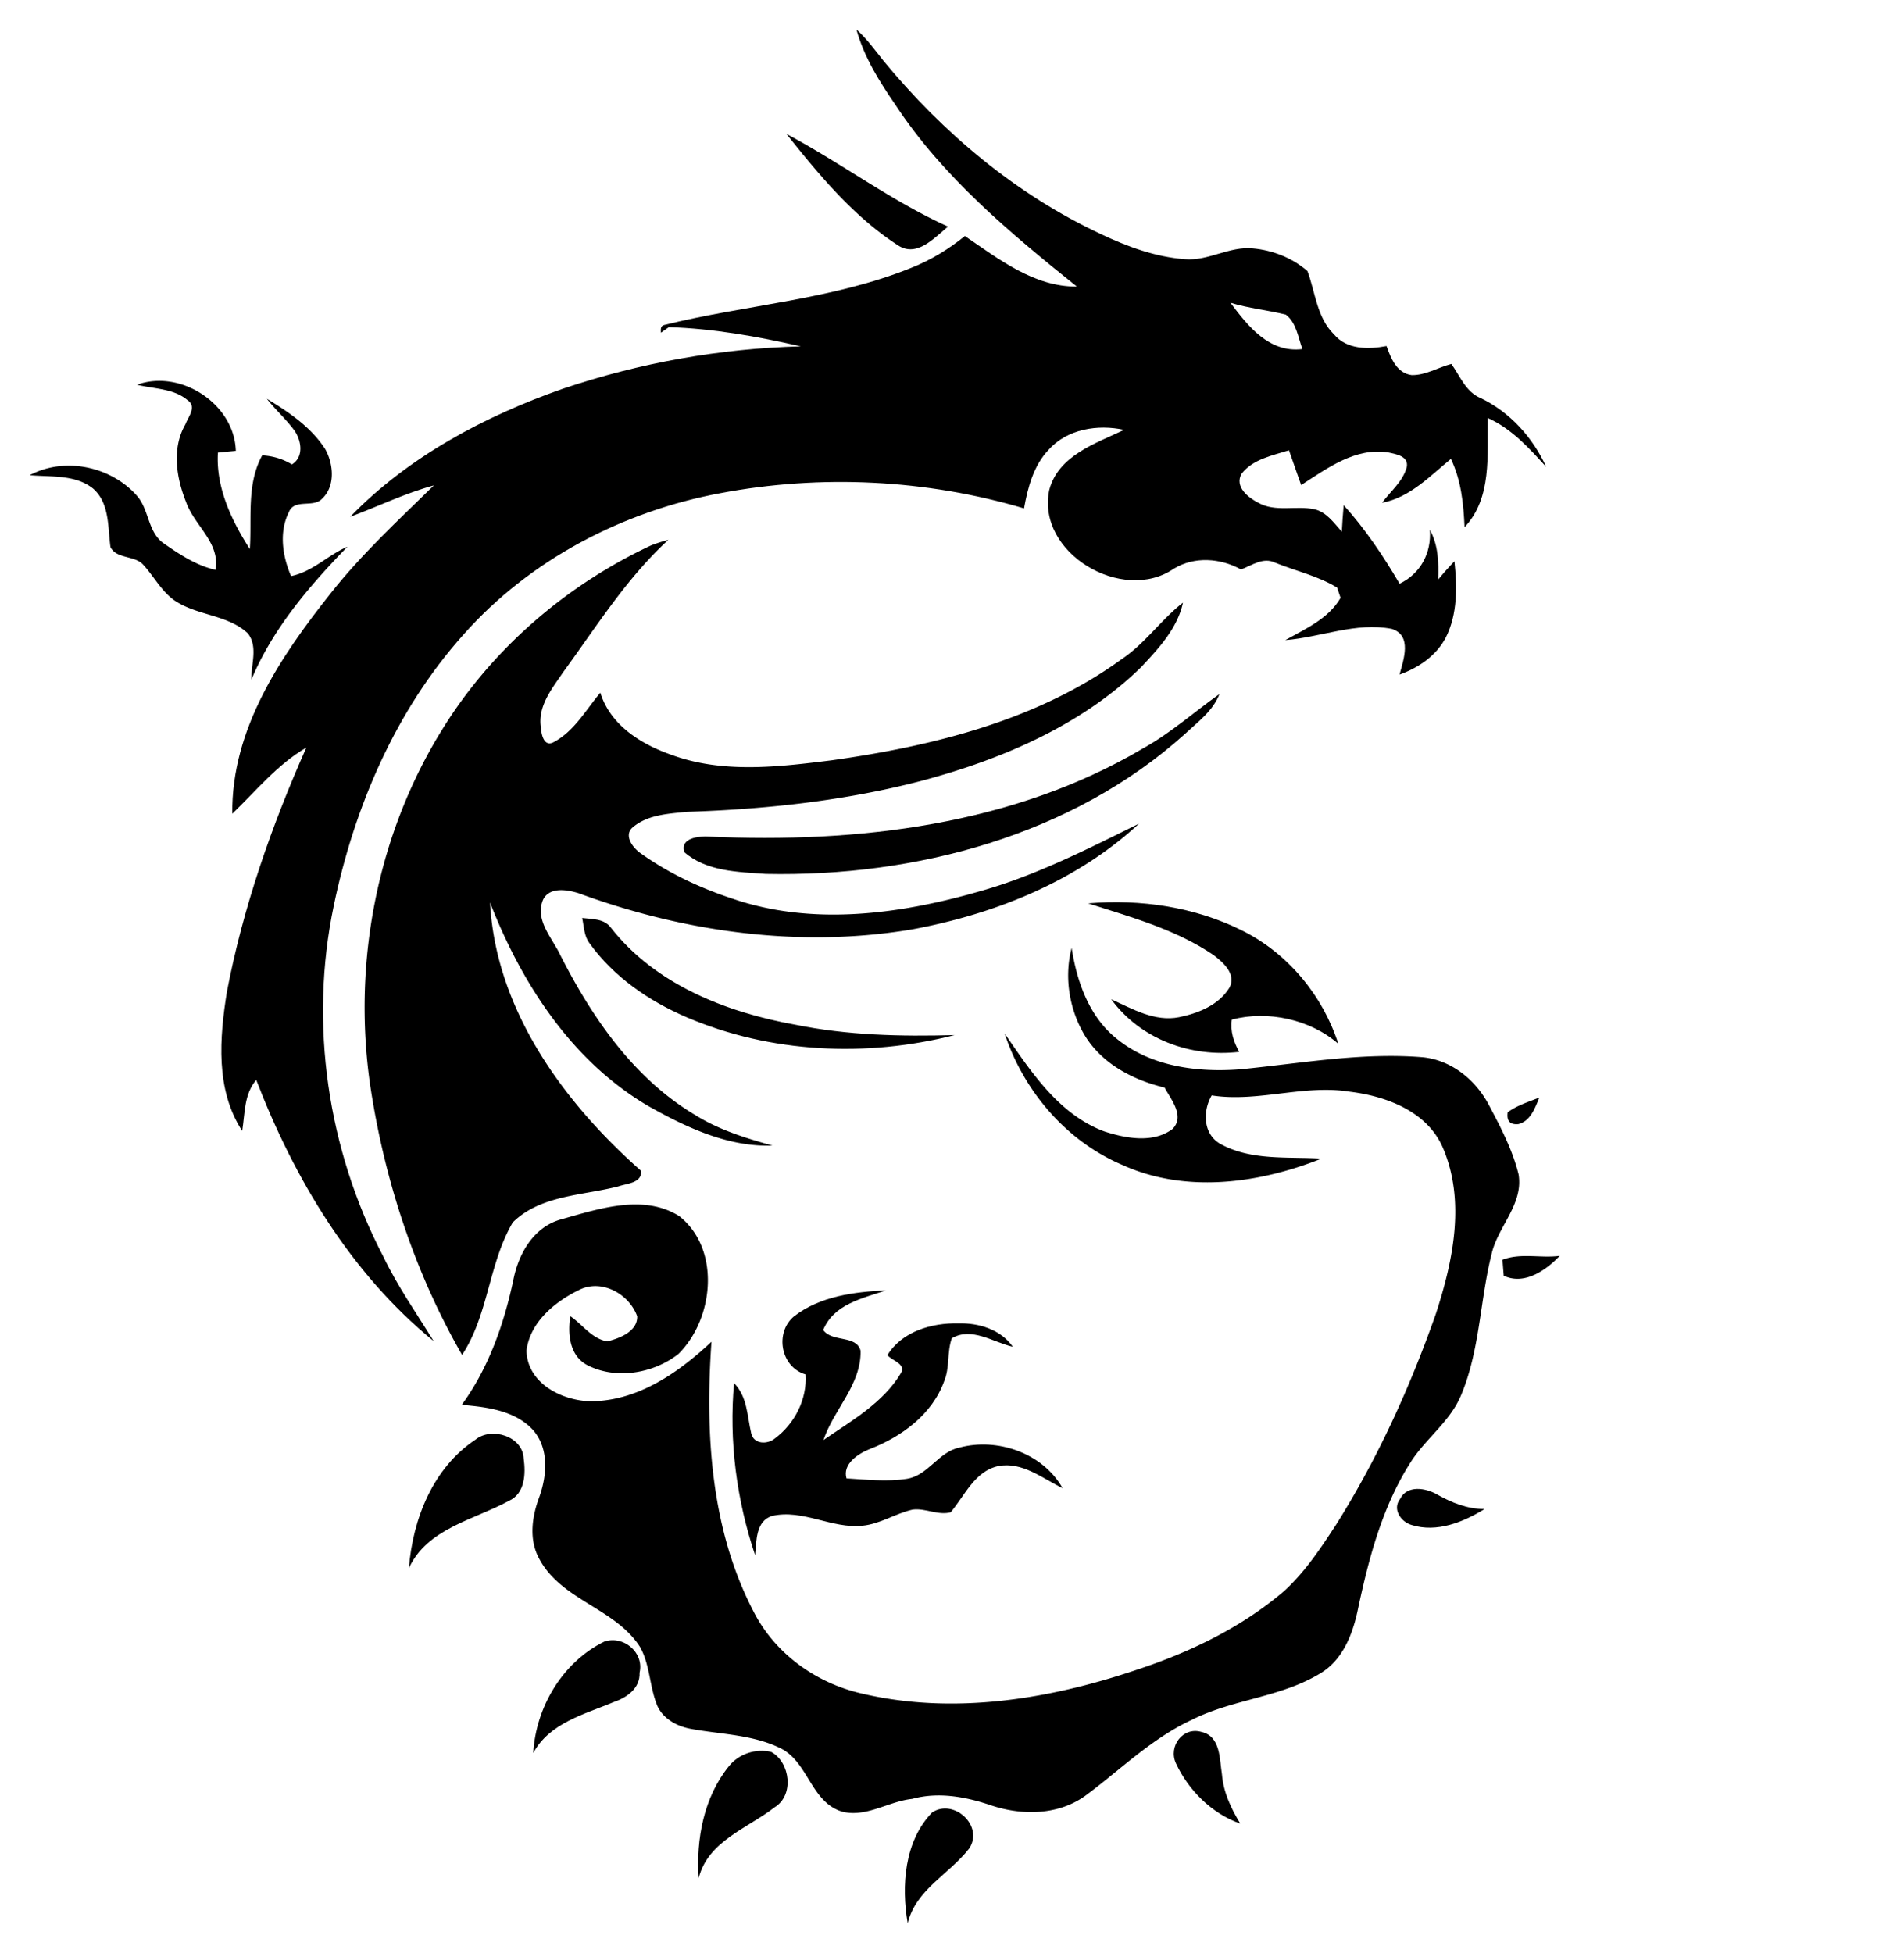
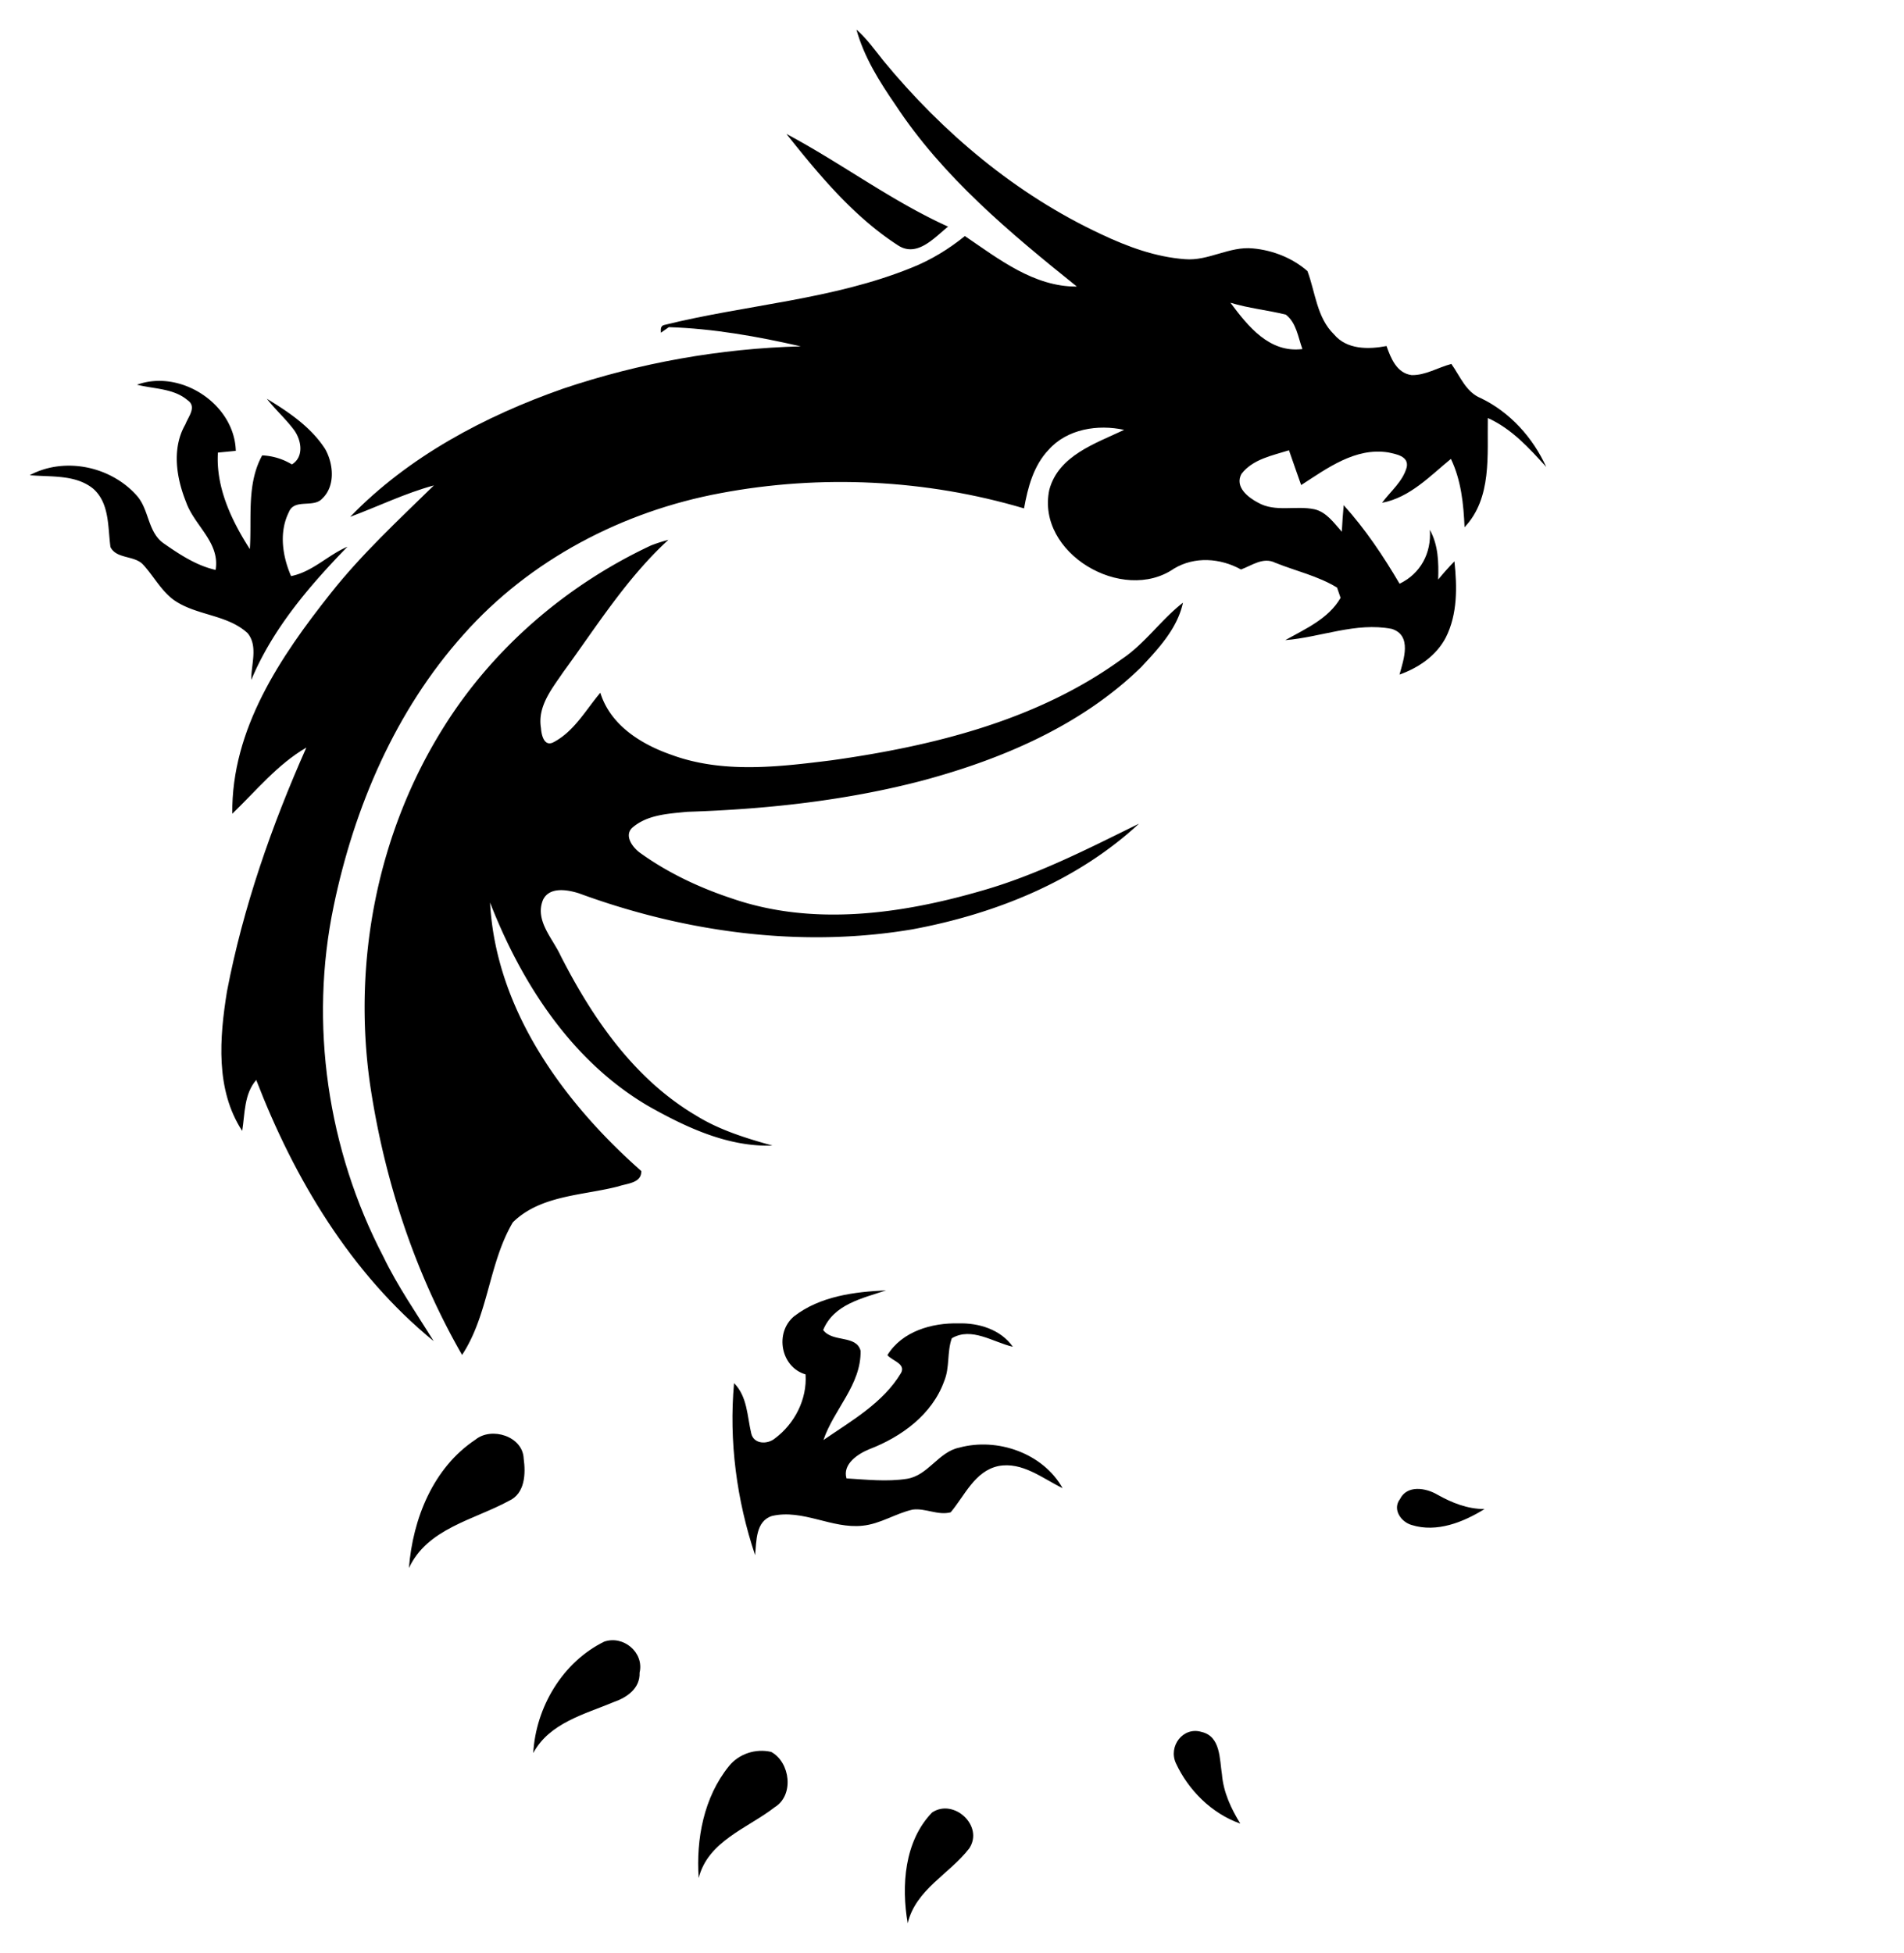
<svg xmlns="http://www.w3.org/2000/svg" xmlns:ns1="http://sodipodi.sourceforge.net/DTD/sodipodi-0.dtd" xmlns:ns2="http://www.inkscape.org/namespaces/inkscape" width="39" height="40" viewBox="0 0 39 40" fill="none" version="1.1" id="svg6" ns1:docname="icon-2.svg" ns2:version="1.1.2 (0a00cf5339, 2022-02-04)">
  <defs id="defs10" />
  <ns1:namedview id="namedview8" pagecolor="#ffffff" bordercolor="#666666" borderopacity="1.0" ns2:pageshadow="2" ns2:pageopacity="0.0" ns2:pagecheckerboard="0" showgrid="false" ns2:zoom="10.25" ns2:cx="16.682927" ns2:cy="26.097561" ns2:window-width="1920" ns2:window-height="995" ns2:window-x="0" ns2:window-y="0" ns2:window-maximized="1" ns2:current-layer="g866" />
  <g id="g866" transform="matrix(0.035,0,0,0.035,4.316,0.215)">
    <g fill="#ffffff" id="g837" transform="matrix(1.358,0,0,1.358,-202.84,-287.782)" style="fill:#000000;fill-opacity:1">
      <path d="m 427.655,220.14 c 4.489,3.903 7.905,8.81 11.613,13.419 25.57,31.034 57.14,57.628 93.737,74.707 11.418,5.416 23.52,9.881 36.229,10.809 10.104,0.854 19.178,-5.686 29.328,-4.634 8.489,0.778 16.979,4.098 23.447,9.759 3.438,9.221 4.022,20.03 11.465,27.3 5.563,6.612 14.834,6.466 22.618,5.001 1.854,5.271 4.415,11.687 10.808,12.518 5.979,0.146 11.395,-3.318 17.129,-4.808 3.757,5.247 6.245,12.127 12.686,14.737 12.59,6.052 22.474,17.03 28.206,29.668 -7.37,-8.172 -14.934,-16.493 -25.181,-21.105 -0.293,15.885 1.88,34.5 -10.025,47.064 -0.44,-10.076 -1.466,-20.25 -5.88,-29.447 -9.078,7.417 -17.643,16.638 -29.67,18.909 3.66,-4.979 8.979,-9.173 10.64,-15.371 0.927,-4.782 -4.711,-5.613 -8.053,-6.345 -14.176,-2.194 -26.253,6.856 -37.45,14.079 -1.757,-5.004 -3.539,-9.98 -5.247,-14.981 -7.222,2.271 -15.59,3.807 -20.493,10.173 -3.002,5.563 2.805,10.126 7.172,12.396 7.468,4.246 16.3,1.122 24.327,2.854 5.196,1.22 8.367,5.904 11.758,9.662 0.195,-3.829 0.465,-7.637 0.807,-11.441 9.297,10.296 17.055,21.885 24.081,33.841 9.052,-4.296 13.784,-13.25 13.052,-23.205 3.66,6.563 3.831,14.103 3.588,21.422 2.224,-2.715 4.56,-5.335 7.003,-7.855 1.17,10.979 1.389,22.765 -3.733,32.863 -4.099,7.832 -11.761,13.028 -19.934,15.933 1.757,-6.439 5.538,-16.883 -3.343,-19.689 -15.469,-3 -30.571,3.636 -45.893,4.855 8.661,-4.855 18.663,-9.223 23.836,-18.225 -0.367,-1.099 -1.146,-3.319 -1.513,-4.417 -8.173,-5.025 -17.834,-7.148 -26.69,-10.734 -5.173,-2.538 -10.005,1.194 -14.713,2.927 -8.854,-4.929 -20.029,-5.733 -28.887,-0.365 -22.105,15.249 -59.458,-6.687 -53.726,-33.938 3.929,-14.811 19.908,-19.982 32.254,-25.86 -11.297,-2.467 -24.544,-0.415 -32.521,8.563 -6.541,6.831 -8.979,16.249 -10.615,25.277 -42.208,-12.52 -87.587,-14.713 -130.821,-6.564 -42.158,7.832 -82.271,28.742 -110.816,61.02 -29.204,32.621 -46.99,74.218 -55.846,116.77 -10.662,50.894 -2.659,105.182 21.396,151.221 6.125,12.76 14.248,24.349 21.665,36.376 -35.693,-29.153 -60.065,-69.949 -76.463,-112.548 -5.271,6.1 -4.854,14.47 -6.05,21.958 -11.589,-17.736 -9.783,-40.136 -6.564,-60.068 6.955,-36.305 19.227,-71.389 34.208,-105.108 -12.491,7.272 -21.642,18.642 -31.912,28.5 -0.415,-36.402 20.737,-67.681 42.45,-95.032 13.321,-16.835 29.108,-31.451 44.43,-46.43 -12.442,3.367 -24.031,9.075 -36.084,13.541 25.104,-25.935 57.944,-43.378 91.762,-55.236 32.961,-11.101 67.657,-17.321 102.448,-18.225 -18.666,-4.271 -37.696,-7.663 -56.874,-8.272 l -3.414,2.393 c -0.074,-1.368 -0.246,-3.002 1.486,-3.343 35.377,-8.76 72.561,-10.858 106.597,-24.691 8.297,-3.292 15.979,-8.003 22.908,-13.614 14.567,9.857 29.767,21.911 48.261,21.764 -28.789,-23.104 -57.727,-47.186 -78.195,-78.316 -6.909,-10.039 -13.519,-20.554 -16.789,-32.412 m 161.171,117.697 c 7.517,10.076 16.764,21.763 31.012,19.957 -1.878,-5.099 -2.563,-11.319 -7.148,-14.834 -7.907,-1.952 -16.079,-2.734 -23.864,-5.123 z" id="path827" style="fill:#000000;fill-opacity:1" ns1:nodetypes="ccccccccccccccccccccccccccccccccccccccccccccccccccccccccccccccccccccc" />
      <path d="m 397.474,265.105 c 23.616,12.542 45.16,28.863 69.656,39.94 -5.93,4.782 -13.443,13.493 -21.666,8.003 -19.103,-12.371 -33.937,-30.303 -47.99,-47.943 z m -279.87,108.059 c 18.834,-6.807 42.013,8.344 42.575,28.499 -1.928,0.195 -5.783,0.56 -7.71,0.755 -0.927,14.979 5.854,29.278 13.76,41.574 0.903,-13.541 -1.487,-27.937 5.318,-40.378 4.563,0.219 8.883,1.513 12.809,3.902 5.296,-3.245 4.125,-10.368 0.978,-14.76 -3.587,-4.83 -8.102,-8.833 -11.785,-13.541 9.441,5.733 19.08,12.224 25.155,21.689 3.587,6.369 4.466,15.933 -1.294,21.349 -3.807,4.172 -11.979,-0.195 -14.368,5.833 -4.32,8.637 -2.76,18.956 0.949,27.545 9.295,-1.855 15.835,-9.052 24.302,-12.664 -16.493,17.005 -32.183,35.279 -41.43,57.383 -0.146,-6.586 3.026,-14.468 -1.584,-20.129 -8.833,-8.122 -22.105,-7.512 -31.741,-14.248 -5.637,-4.098 -8.809,-10.489 -13.469,-15.468 -3.831,-3.831 -11.346,-2.244 -13.907,-7.394 -1.17,-8.563 -0.316,-18.908 -7.489,-25.178 -7.611,-6.148 -18.152,-4.953 -27.302,-5.782 15.077,-8.052 34.962,-3.832 46.161,8.833 5.294,5.928 4.637,15.443 11.32,20.371 6.931,4.831 14.224,9.712 22.618,11.612 1.975,-11.88 -9.125,-19.029 -12.711,-29.204 -4.223,-10.49 -6.247,-23.252 -0.317,-33.497 1.244,-3.343 5.075,-7.612 0.927,-10.442 -6.005,-5.124 -14.52,-4.804 -21.765,-6.66 z m 221.557,69.242 a 69.665,69.665 0 0 1 7.441,-2.391 c -18.029,16.517 -30.983,37.378 -45.306,56.97 -4.855,7.174 -11.198,14.81 -9.591,24.154 0.172,2.878 1.345,8.199 5.395,6.076 8.904,-4.661 13.881,-13.883 20.176,-21.325 4.293,13.884 17.396,22.104 30.4,26.667 22.201,8.246 46.234,5.32 69.144,2.466 43.869,-6.149 88.857,-17.227 125.235,-43.674 10.028,-6.709 16.858,-16.933 26.302,-24.252 -2.392,11.126 -10.49,19.69 -17.98,27.741 -25.813,25.18 -60.02,39.721 -94.422,48.943 -33.034,8.638 -67.191,12.321 -101.252,13.42 -7.93,0.805 -16.833,1.192 -23.252,6.514 -4.341,3.414 -0.316,8.856 3.026,11.222 11.979,8.613 25.544,14.982 39.549,19.616 34.841,12.027 72.803,6.733 107.425,-3.293 23.813,-6.759 45.893,-18.079 67.975,-28.96 -26.813,24.836 -62.047,38.915 -97.593,45.526 -48.212,8.173 -98.229,1.244 -143.877,-15.541 -4.95,-1.537 -12.59,-2.881 -15.371,2.83 -3.659,8.855 4.099,16.54 7.565,24.055 13.686,26.89 31.691,53.093 58.139,68.756 10.177,6.366 21.716,9.904 33.184,13.103 -19.202,0.634 -37.184,-7.831 -53.504,-17.03 -32.963,-19.3 -54.628,-52.823 -68.22,-87.712 2.49,46.185 31.597,86.053 65.169,115.695 0.17,5.247 -6.125,5.319 -9.833,6.611 -15.346,3.979 -33.62,3.758 -45.526,15.519 -10.419,17.688 -10.467,39.817 -21.861,57.116 -20.566,-35.792 -33.571,-75.731 -39.646,-116.501 -7.589,-52.921 3.146,-108.475 31.644,-153.88 21.322,-34.158 53.064,-61.411 89.465,-78.441 z" id="path829" style="fill:#000000;fill-opacity:1" />
-       <path d="m 551.182,529.85 c 11.832,-6.541 21.908,-15.592 32.887,-23.374 -2.78,7.271 -9.294,11.98 -14.784,17.126 -48.748,43.87 -116.184,61.68 -180.667,60.362 -11.956,-0.854 -25.594,-1.024 -35.109,-9.345 -2.097,-6.245 6.442,-7.003 10.563,-6.733 63.947,2.903 131.091,-4.879 187.11,-38.036 z m -23.691,66.802 c 22.567,-1.929 46.16,1.535 66.532,11.784 19.616,9.831 34.548,27.887 41.281,48.723 -12.149,-10.564 -30.473,-14.494 -45.893,-10.42 -0.73,4.93 0.781,9.614 3.194,13.907 -20.883,2.489 -42.572,-5.463 -55.162,-22.665 9.149,4.146 18.713,9.784 29.204,7.732 8.296,-1.682 17.224,-5.244 21.786,-12.809 3.026,-5.78 -2.78,-10.855 -6.904,-14.003 -16.294,-11.05 -35.519,-16.321 -54.038,-22.249 z m -218.045,6.295 c 4.293,0.512 9.442,0.219 12.345,4.146 19.104,24.425 49.65,36.502 79.344,41.819 22.642,4.635 45.819,5.146 68.85,4.489 -37.891,9.686 -79.391,7.832 -115.547,-7.688 -16.202,-6.952 -31.353,-17.369 -41.746,-31.789 -2.465,-3.122 -2.44,-7.293 -3.246,-10.977 z" id="path831" style="fill:#000000;fill-opacity:1" />
-       <path d="m 526.345,654.035 c -6.932,-11.198 -9.297,-25.47 -5.954,-38.208 2.269,14.592 7.515,29.692 19.471,39.185 14.761,12.053 34.96,14.59 53.406,13.126 26.057,-2.562 52.211,-7.343 78.488,-5.173 12.224,1.244 22.471,9.564 28.203,20.129 5.148,9.688 10.396,19.616 13.03,30.328 2.146,12.954 -8.905,22.396 -11.614,34.279 -5.075,20.176 -5.025,41.646 -13.225,61.019 -4.782,11.418 -15.469,18.737 -21.885,29.082 -12.175,19.227 -17.958,41.552 -22.618,63.583 -2.218,10.319 -6.439,21.2 -15.906,26.937 -17.005,10.49 -37.891,11.198 -55.58,20.151 -17.102,7.905 -30.567,21.324 -45.5,32.426 -11.714,8.709 -27.498,8.903 -40.917,4.438 -10.93,-3.708 -22.689,-5.929 -34.06,-2.805 -10.248,1.048 -19.835,8.172 -30.279,5.466 -13.295,-4.051 -14.49,-21.155 -26.228,-27.157 -11.931,-6.002 -25.568,-6.072 -38.451,-8.415 -5.978,-0.978 -12.101,-4.101 -14.784,-9.785 -3.514,-8.221 -3.146,-17.713 -7.563,-25.567 -10.637,-16.642 -33.571,-20.031 -43.209,-37.599 -4.782,-8.297 -3.464,-18.225 -0.268,-26.813 3.392,-9.318 4.368,-21.005 -2.563,-29.009 -7.734,-8.491 -19.957,-10.002 -30.791,-10.905 11.589,-15.908 18.177,-34.743 22.251,-53.847 2.221,-11.32 8.734,-22.838 20.568,-26.083 16.152,-4.514 35.401,-11.102 50.894,-1.415 18.005,14.2 14.981,44.26 -0.317,59.387 -10.76,8.466 -27.057,11.246 -39.428,4.756 -7.539,-4.074 -8.368,-13.441 -7.172,-21.005 5.294,3.609 9.197,9.661 15.906,10.857 5.32,-1.317 13.126,-4.296 12.906,-10.834 -3.366,-9.442 -14.979,-16.055 -24.566,-11.565 -10.64,5.075 -21.57,13.907 -23.131,26.326 0.27,13.931 14.932,21.496 27.326,21.859 20.371,0.099 38.11,-12.246 52.383,-25.642 -2.758,39.279 -0.392,80.732 18.152,116.281 9.197,18.104 26.861,30.767 46.501,35.278 39.476,9.321 80.831,2.586 118.746,-10.246 22.787,-7.517 44.917,-18.127 63.289,-33.791 9.101,-8.272 15.931,-18.643 22.616,-28.888 17.786,-28.327 31.717,-58.973 42.818,-90.494 7.441,-22.764 12.905,-48.601 3.173,-71.51 -6.639,-15.761 -24.276,-22.398 -40.087,-24.351 -19.935,-3.245 -39.72,4.685 -59.628,1.587 -3.953,6.783 -3.733,16.737 3.805,20.934 13.224,7.271 28.985,5.416 43.502,6.295 -26.982,10.784 -58.75,15.077 -85.953,2.659 C 517.971,699 499.649,677.407 491.5,652.692 c 11.37,16.492 23.226,34.768 42.842,42.185 9.297,3.026 21.081,5.294 29.522,-1.001 5.439,-5.537 -0.637,-12.613 -3.394,-17.833 -13.386,-3.221 -26.636,-10.052 -34.125,-22.008 z m 181.959,32.646 c 4.076,-3.002 9.004,-4.49 13.664,-6.367 -1.928,4.513 -3.733,10.1 -9.075,11.467 -3.589,0.34 -5.125,-1.368 -4.589,-5.1 z m -2.245,63.534 c 7.882,-3.05 16.469,-0.586 24.69,-1.685 -6.002,6.271 -15.248,12.759 -24.151,8.563 a 693.06,693.06 0 0 1 -0.539,-6.878 z" id="path833" style="fill:#000000;fill-opacity:1" />
      <path d="m 400.766,774.586 c 11.151,-8.637 25.935,-10.563 39.646,-11.174 -10.197,3.44 -22.518,5.93 -27.104,17.078 4.024,5.466 14.295,1.978 16.125,8.954 0.269,14.713 -11.589,25.276 -16.004,38.453 12.078,-8.32 25.764,-16.008 33.474,-28.961 2.1,-4.003 -4.122,-5.271 -5.904,-7.637 6.344,-10.271 19.151,-13.932 30.597,-13.665 8.733,-0.267 18.225,2.611 23.447,10.076 -8.469,-1.927 -17.738,-8.708 -26.303,-3.659 -2.123,5.904 -0.806,12.591 -3.293,18.494 -5.147,14.347 -18.396,23.983 -32.182,29.277 -4.954,2.001 -11.71,6.416 -9.904,12.613 8.634,0.513 17.419,1.514 26.033,0.172 9.221,-1.439 13.563,-11.613 22.592,-13.443 16.347,-4.44 36.034,2.366 44.503,17.47 -8.711,-4.222 -17.397,-11.518 -27.718,-9.516 -10.197,2.22 -14.419,12.711 -20.519,19.933 -5.515,1.439 -10.905,-1.928 -16.42,-1.17 -7.393,1.684 -13.906,6.171 -21.52,6.93 -13.273,1.438 -25.739,-7.271 -39.037,-4.196 -7.124,2.219 -6.686,10.882 -7.296,16.907 -7.953,-23.74 -11.343,-49.188 -9.075,-74.146 5.759,5.832 5.635,14.152 7.394,21.617 1.048,4.758 6.952,4.88 10.174,2.244 8.513,-6.318 13.979,-16.907 13.248,-27.616 -10.759,-3.149 -13.395,-18.032 -4.954,-25.035 z M 263.43,827.75 c 6.929,-5.686 20.421,-1.513 20.812,8.125 0.903,6.563 0.61,15.104 -6.393,18.25 -15.102,8.223 -35.084,11.81 -43.062,28.937 1.659,-21.179 10.394,-43.185 28.643,-55.312 z m 398.447,25.618 c 3.049,-6.197 11.1,-4.88 16.054,-1.976 6.295,3.537 13.004,6.244 20.396,6.244 -9.174,5.686 -20.591,10.247 -31.375,6.881 -4.613,-1.292 -8.442,-6.758 -5.075,-11.149 z m -342.942,61.409 c 8.246,-2.878 17.324,4.66 15.249,13.396 0.269,6.687 -5.392,10.639 -11.027,12.59 -12.638,5.294 -27.765,8.979 -34.791,22.007 1.122,-19.763 12.614,-39.16 30.569,-47.993 z m 246.373,52.358 c -3.343,-7.344 3.124,-15.833 11.027,-13.467 8.318,1.878 7.76,11.688 8.832,18.322 0.634,7.687 3.929,14.713 7.904,21.177 -12.27,-4.292 -22.372,-14.368 -27.763,-26.032 z m -192.598,1.27 c 4.27,-5.317 11.542,-7.688 18.2,-6.123 8.224,4.465 9.979,18.663 1.514,23.836 -11.71,9.102 -28.742,14.541 -32.767,30.521 -1.172,-16.833 2.221,-34.864 13.053,-48.234 z m 87.538,19.981 c 9.346,-6.244 22.424,5.782 16.008,15.471 -8.491,11.077 -23.033,17.614 -26.521,32.276 -2.782,-16.15 -1.464,-35.376 10.513,-47.747 z" id="path835" style="fill:#000000;fill-opacity:1" />
    </g>
    <path d="m 434.559,0.898 c 7.782,-1.438 15.687,-0.828 23.542,-0.364 l 0.098,1.779 c 2.93,0.271 5.904,0.587 8.856,0.953 16.176,4.514 32.62,8.052 48.87,12.345 11.271,3.611 22.738,6.489 34.06,9.954 2.489,0.806 4.979,1.587 7.491,2.343 a 308.48,308.48 0 0 0 7.245,2.342 c 9.833,3.002 19.471,6.662 29.276,9.759 2.344,0.879 4.709,1.756 7.077,2.635 2.487,0.854 4.978,1.686 7.488,2.538 3.905,1.807 7.93,3.392 12.151,4.441 4,1.877 8.125,3.609 12.344,5.075 2.393,0.829 4.809,1.683 7.248,2.538 5.49,2.804 11.271,5.024 17.079,7.172 3.901,1.978 7.953,3.709 12.223,4.954 6.952,3.854 14.468,6.588 21.689,9.931 1.438,0.512 4.318,1.561 5.759,2.073 l 0.536,1.293 c 10.588,3.536 20.054,9.588 30.448,13.541 1.221,0.634 3.66,1.927 4.881,2.561 1.22,0.61 3.659,1.83 4.854,2.44 a 959.71,959.71 0 0 1 4.953,2.438 c 3.197,1.708 6.515,3.198 9.907,4.539 3.098,1.854 6.292,3.563 9.563,5.196 1.222,0.634 3.66,1.878 4.88,2.514 1.221,0.536 3.685,1.635 4.903,2.171 10.369,6.049 21.104,11.469 31.741,17.056 5.466,3.586 11.271,6.636 17.079,9.635 a 606.208,606.208 0 0 0 24.52,14.639 c 6.442,4.148 12.763,8.444 19.447,12.199 7.902,6.321 17.517,10.274 25.129,16.958 1.099,33.547 0.074,67.168 -0.536,100.716 -1.902,19.249 -3.317,38.572 -4.49,57.871 a 208.905,208.905 0 0 1 -3.414,-1.708 C 805.455,305.903 726.282,272.5 645.257,244.711 c -55.018,-18.86 -111.816,-31.62 -168.613,-43.697 -10.588,-1.978 -21.031,-5.026 -31.814,-5.513 -11.785,0.438 -23.351,3.05 -34.865,5.342 -51.676,11.173 -103.154,23.494 -153.584,39.378 -51.748,16.176 -102.203,36.157 -151.879,57.774 -32.863,15.443 -66.266,29.936 -97.714,48.162 A 26.631,26.631 0 0 0 5.103,338.325 C 4.348,325.345 4.908,312.144 2.664,299.336 1.275,285.553 3.349,271.133 0.15,257.738 c -0.169,-17.299 -0.243,-34.597 0.05,-51.87 2.487,-5.393 1.075,-11.491 1.341,-17.227 13.419,-8.855 26.693,-18.006 40.233,-26.739 22.349,-13.713 45.282,-26.472 68.362,-38.939 6.563,-3.073 12.907,-6.588 19.396,-9.833 1.244,-0.61 3.71,-1.83 4.931,-2.44 7.879,-4.513 16.223,-8.147 24.348,-12.173 4.391,-2.22 8.734,-4.612 13.469,-6.075 l 0.536,-2.05 c 1.075,0.122 3.221,0.392 4.271,0.513 l 0.535,-2.245 c 9.321,-2.294 17.2,-8.246 26.424,-10.857 l 0.465,-1.368 c 7.902,-2.17 15.296,-5.903 22.616,-9.514 4.27,-1.196 8.418,-2.807 12.272,-5.001 a 67.164,67.164 0 0 0 12.175,-4.879 c 4.172,-1.271 8.271,-2.807 12.199,-4.734 8.954,-3.221 18.005,-6.221 26.788,-9.88 a 430.07,430.07 0 0 0 7.246,-2.416 c 12.104,-4.344 24.374,-8.223 36.623,-12.199 a 310.33,310.33 0 0 0 7.417,-2.221 c 11.32,-3.464 22.812,-6.439 34.131,-9.904 3.245,-0.708 6.564,-1.367 9.735,-2.416 6.489,-1.731 13.102,-3.073 19.592,-4.88 3.293,-0.634 6.538,-1.392 9.759,-2.416 3.195,-0.755 6.44,-1.485 9.662,-2.342 3.245,-0.808 6.636,-1.539 9.833,-2.735 m -37.842,38.868 c -9.538,10.223 -20.321,19.348 -29.278,30.033 -0.024,23.741 -0.951,47.725 0.441,71.341 9.466,9.614 19.59,18.615 28.862,28.473 29.861,0.023 59.749,0.05 89.612,0 3.394,0.755 5.393,-2.391 7.613,-4.271 8.101,-8.32 16.395,-16.469 24.568,-24.739 -0.05,-16.347 -0.023,-32.693 -0.023,-49.042 -31.205,0.026 -62.41,-0.023 -93.591,0.026 8.903,8.954 17.859,17.881 26.813,26.813 h 27.131 v 21.958 H 406.891 V 68.994 c 29.228,-0.048 58.48,0.098 87.708,-0.071 9.712,-9.493 18.714,-19.667 28.375,-29.206 -42.085,0.025 -84.172,-0.073 -126.257,0.049 m -95.153,45.77 c -3.488,7.882 -7.489,15.589 -10.246,23.764 -1.122,16.2 0.438,32.473 0.415,48.699 2.39,6.686 7.832,11.882 11.467,17.956 11.539,-3.61 23.128,-7.098 34.791,-10.295 3.317,-7.71 7.489,-15.055 10.101,-23.031 0.78,-11.589 0.05,-23.204 -0.513,-34.793 -11.711,3.271 -23.396,6.611 -34.963,10.248 3.245,5.318 6.687,10.563 10.15,15.785 3.44,-0.877 6.881,-1.756 10.346,-2.633 -0.05,4.902 -0.023,9.831 -0.023,14.76 -8.81,2.511 -17.567,5.099 -26.278,7.855 -0.024,-16.323 -0.782,-32.621 -0.731,-48.941 10.831,-3.222 21.615,-6.54 32.426,-9.857 3.562,-7.979 7.172,-15.933 10.76,-23.886 -16.083,4.171 -31.867,9.368 -47.702,14.369 M 550.4,79.241 c -4.343,7.515 -9.052,14.811 -13.712,22.13 3.929,9.271 8.004,18.494 12.03,27.715 11.296,2.952 22.494,6.295 33.618,9.907 1.294,3.391 2.661,6.807 3.977,10.248 -0.829,1.438 -2.487,4.341 -3.315,5.783 -11.128,-3.222 -22.372,-6.005 -33.598,-8.785 -3.977,5.099 -7.93,10.197 -11.809,15.346 18.981,4.637 38.086,8.88 56.873,14.272 3.098,-7 6.71,-13.809 9.345,-21.006 -1.685,-10.321 -5.954,-20.03 -8.81,-30.059 -11.639,-3.758 -23.372,-7.05 -35.061,-10.612 -1.489,-3.025 -2.952,-6.052 -4.415,-9.052 a 377.406,377.406 0 0 1 5.146,-7.515 c 10.956,2.707 21.69,6.173 32.62,9.001 4.66,-3.829 9.396,-7.563 13.932,-11.539 C 588.389,89.489 569.602,83.488 550.4,79.241 M 267.261,94.392 c -0.438,17.128 1.146,34.231 0.465,51.384 -10.029,-13.688 -19.471,-27.814 -29.597,-41.43 a 1152.783,1152.783 0 0 0 -9.467,3.612 c 1.123,34.521 1.294,69.07 2.025,103.618 4.465,-6.538 8.394,-13.442 12.809,-20.055 -0.975,-16.858 -0.462,-33.742 -0.95,-50.626 9.367,14.296 19.664,27.96 29.105,42.208 3.417,-0.879 6.881,-1.806 10.369,-2.709 -1.682,-29.888 -0.56,-59.849 -2.221,-89.71 -4.169,1.244 -8.39,2.466 -12.538,3.708 m 347.817,2.878 c -1.438,28.183 -3.365,56.361 -4.78,84.541 11.491,3.391 22.935,6.905 34.279,10.71 8.76,4.395 14.956,-6.295 21.787,-10.05 -13.126,-4.367 -26.009,-9.516 -39.33,-13.25 0.122,-4.855 0.438,-9.686 0.781,-14.541 7.563,2.342 14.81,5.661 22.421,7.832 6.467,-2.464 11.322,-7.977 17.104,-11.785 -12.737,-5.173 -25.645,-9.881 -38.574,-14.467 0.488,-5.928 0.829,-11.882 1.367,-17.81 9.662,3.219 19.198,6.807 28.813,10.174 4.807,-3.514 9.639,-7.026 14.468,-10.541 -19.175,-7.683 -38.67,-14.517 -58.336,-20.813 m -410.716,20.472 c 1.051,34.23 1.635,68.51 1.904,102.765 4.563,-6.467 8.855,-13.126 13.345,-19.643 0.293,-29.521 -1.22,-59.019 -1.17,-88.564 a 812.456,812.456 0 0 0 -14.079,5.442 m 478.374,3.414 c -0.806,34.036 -2.562,68.048 -3.563,102.083 4.415,-5.954 10.076,-11.029 13.563,-17.592 0.441,-9.223 0.148,-18.47 1.001,-27.692 8.125,4.027 19.006,5.661 22.399,15.347 5.609,7.271 2.585,16.493 2.268,24.789 4.271,2.025 8.563,4 12.857,6.049 0.123,-9.099 1.22,-18.15 1,-27.252 -2.244,-5.514 -5.611,-10.467 -8.367,-15.711 3.073,-4.758 6.123,-9.517 9.271,-14.248 a 2433.701,2433.701 0 0 1 -6.732,-25.888 c -14.275,-7.221 -28.741,-14.223 -43.697,-19.885 m -503.503,7.734 c -5.685,19.229 -10.002,38.868 -16.272,57.922 -5.369,-13.614 -11.055,-27.131 -17.127,-40.452 -4.368,2.732 -9.713,4.44 -13.25,8.198 0.219,32.621 0.684,65.289 1.685,97.909 3.636,-6.635 7.71,-13.078 11.027,-19.885 1.854,-17.103 -0.903,-34.326 0.073,-51.479 5.467,10.834 9.564,22.3 14.468,33.402 a 785.235,785.235 0 0 1 8.101,-4.074 c 3.953,-16.128 9.587,-31.864 12.296,-48.284 1.854,17.541 1.659,35.206 1.537,52.82 4.319,-1.854 8.637,-3.684 12.98,-5.489 -1.024,-28.862 -1.024,-57.727 -1.636,-86.589 -4.683,1.879 -9.296,3.929 -13.882,6.001 m 565.717,21.496 c -1.756,31.839 -2.807,63.752 -3.854,95.615 a 136.44,136.44 0 0 0 14.712,-11.296 c 0.098,-25.861 2.269,-51.674 2.464,-77.535 -4.489,-2.221 -8.907,-4.492 -13.322,-6.784 M 82.446,181.03 c -3.977,7.882 -6.783,16.519 -9.051,25.058 0.074,25.153 1.17,50.356 1.048,75.56 4.124,-7.1 8.711,-14.028 11.882,-21.641 1.025,-7.489 0.024,-15.077 -0.415,-22.592 7.563,-4.903 15.396,-9.369 23.178,-13.907 0.195,7.76 0.731,15.519 0.88,23.299 4.023,-2.292 8.099,-4.513 12.148,-6.78 0.245,-19.421 -1.072,-38.795 -0.634,-58.215 1,-8.026 -6.052,-13.396 -9.735,-19.664 -9.904,6.049 -20.007,11.905 -29.301,18.882 m 688.073,-17.787 c -1.122,25.961 -1.732,51.942 -3.195,77.904 10.49,4.22 20.957,8.489 31.229,13.247 5.419,-2.732 10.834,-5.416 16.25,-8.125 -11.077,-5.782 -22.568,-10.808 -34.036,-15.736 0.172,-3.978 0.367,-7.978 0.637,-11.954 5.122,2.221 10.271,4.465 15.32,6.929 6.247,-3.146 12.37,-6.563 18.42,-10.1 -11.27,-4.465 -21.982,-10.176 -33.229,-14.64 0.07,-5.32 0.389,-10.614 0.804,-15.885 6.979,3.44 13.785,7.272 20.959,10.346 6.002,-0.755 11.199,-4.733 16.664,-7.296 -16.445,-8.562 -32.866,-17.199 -49.823,-24.69 m 60.069,28.742 c -2.513,8.101 -6.073,15.882 -8.174,24.129 1.269,7.248 3.563,14.273 5.439,21.374 9.591,4.195 19.202,8.441 28.546,13.199 1.025,4.074 2.05,8.271 0.61,12.442 -7.465,-3.612 -14.905,-7.295 -22.396,-10.834 -4.758,2.905 -9.393,5.978 -14.005,9.078 13.103,6.269 26.375,12.223 39.306,18.883 3.344,-6.562 6.612,-13.126 9.905,-19.712 -1.683,-7.857 -3.44,-15.689 -4.978,-23.545 -9.149,-4.708 -18.494,-9.028 -27.96,-13.078 -1.194,-4.196 -1.78,-8.563 -0.807,-12.855 7.175,3.194 13.833,7.366 20.716,11.123 4.194,-2.683 8.416,-5.342 12.711,-7.929 -12.612,-8.026 -25.738,-15.249 -38.913,-22.275 M 29.673,215.601 c -3.025,7.198 -5.489,14.689 -7.394,22.278 a 430.896,430.896 0 0 0 0.148,38.913 c -0.246,6.71 5.17,11.542 8.245,17.007 8.661,-4.758 17.126,-9.833 25.861,-14.443 2.366,-7.295 5.587,-14.321 7.319,-21.788 0.66,-10.612 0.023,-21.25 0.245,-31.863 -9.078,4.854 -17.813,10.295 -26.547,15.711 2.587,4.074 5.223,8.151 7.831,12.249 1.782,-0.927 5.297,-2.783 7.054,-3.685 a 82.6,82.6 0 0 1 0.169,12.271 c -6.147,4.222 -12.88,7.515 -19.199,11.468 0.806,-14.127 -0.488,-28.229 -0.44,-42.355 6.001,-3.806 11.979,-7.685 18.104,-11.296 10.271,-4.951 9.59,-18.37 13.958,-27.496 -12.004,7.294 -24.497,14.126 -35.354,23.029 z" id="path839" />
    <path d="m 694.885,142.433 c 8.59,4.807 22.717,5.904 24.351,17.663 1.244,3.467 -1.536,6.517 -2.416,9.711 -7.538,-3.417 -15.589,-5.954 -22.544,-10.419 0.147,-5.659 0.562,-11.296 0.609,-16.955 z M 85.253,198.134 c 7.637,-5.125 15.492,-9.907 23.323,-14.763 -0.048,6.979 0.074,13.957 0.708,20.91 -7.808,4.539 -15.589,9.148 -23.13,14.126 -0.146,-6.783 -0.611,-13.516 -0.901,-20.273 z" id="path841" />
  </g>
</svg>